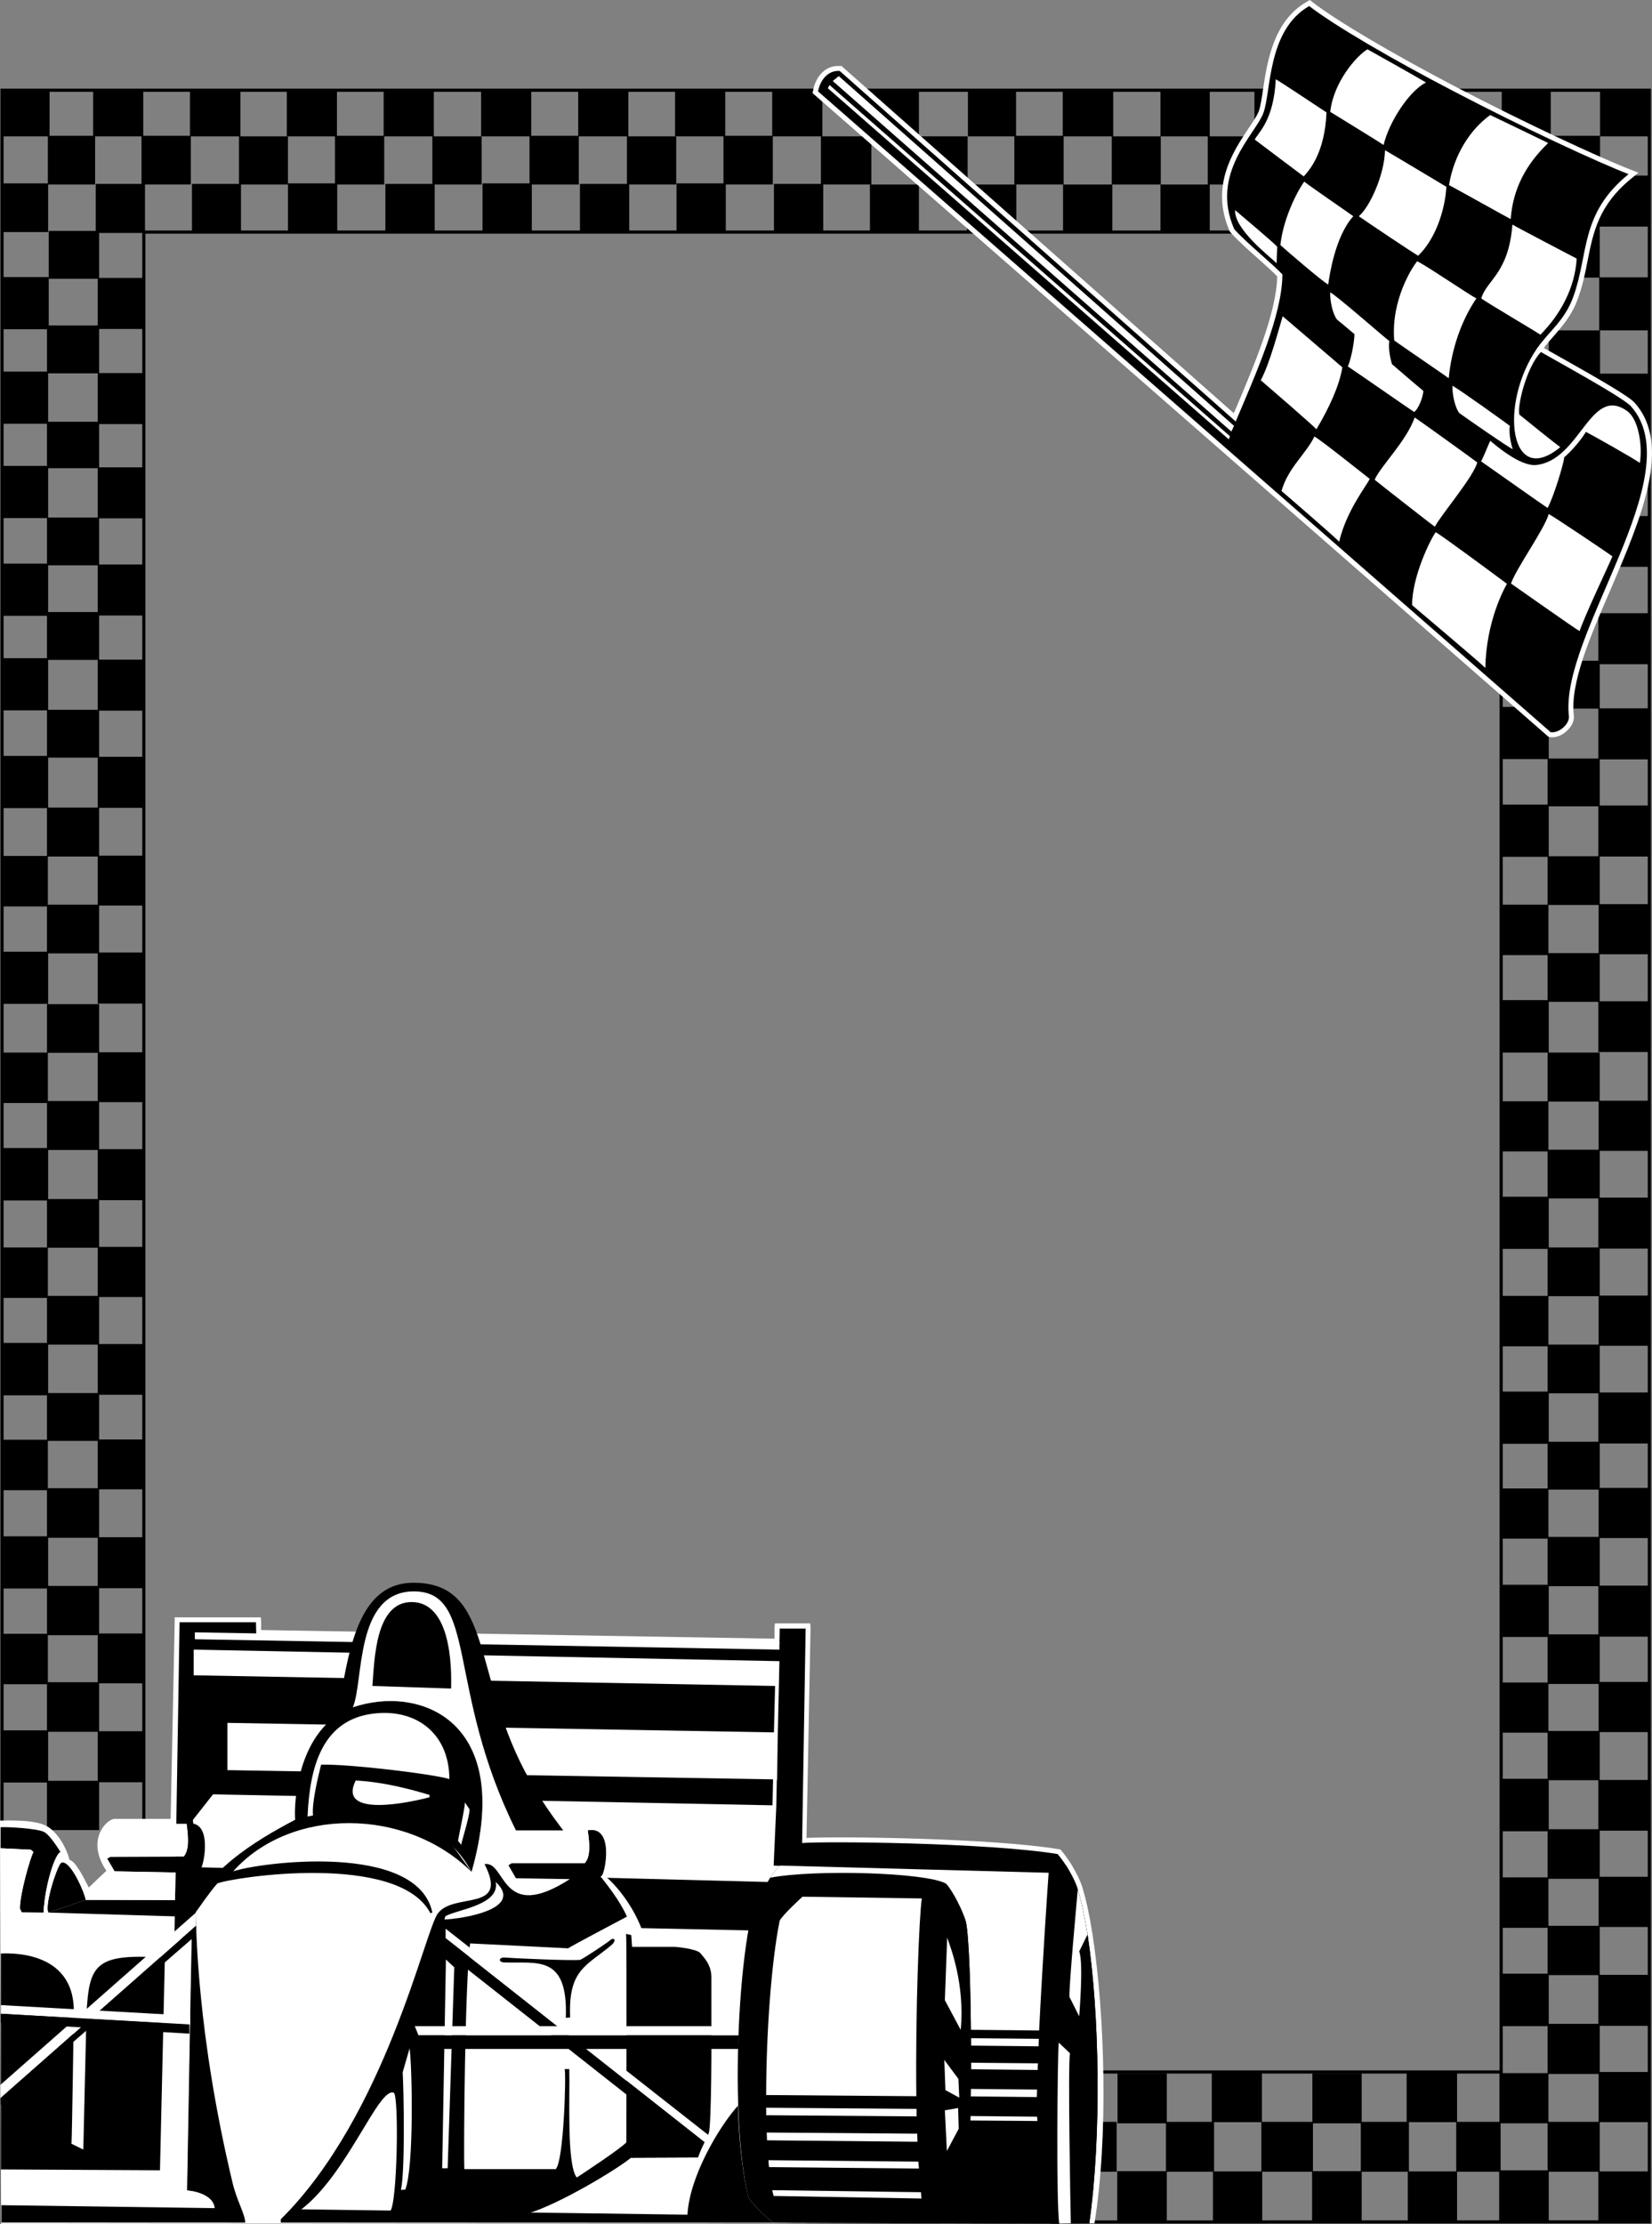
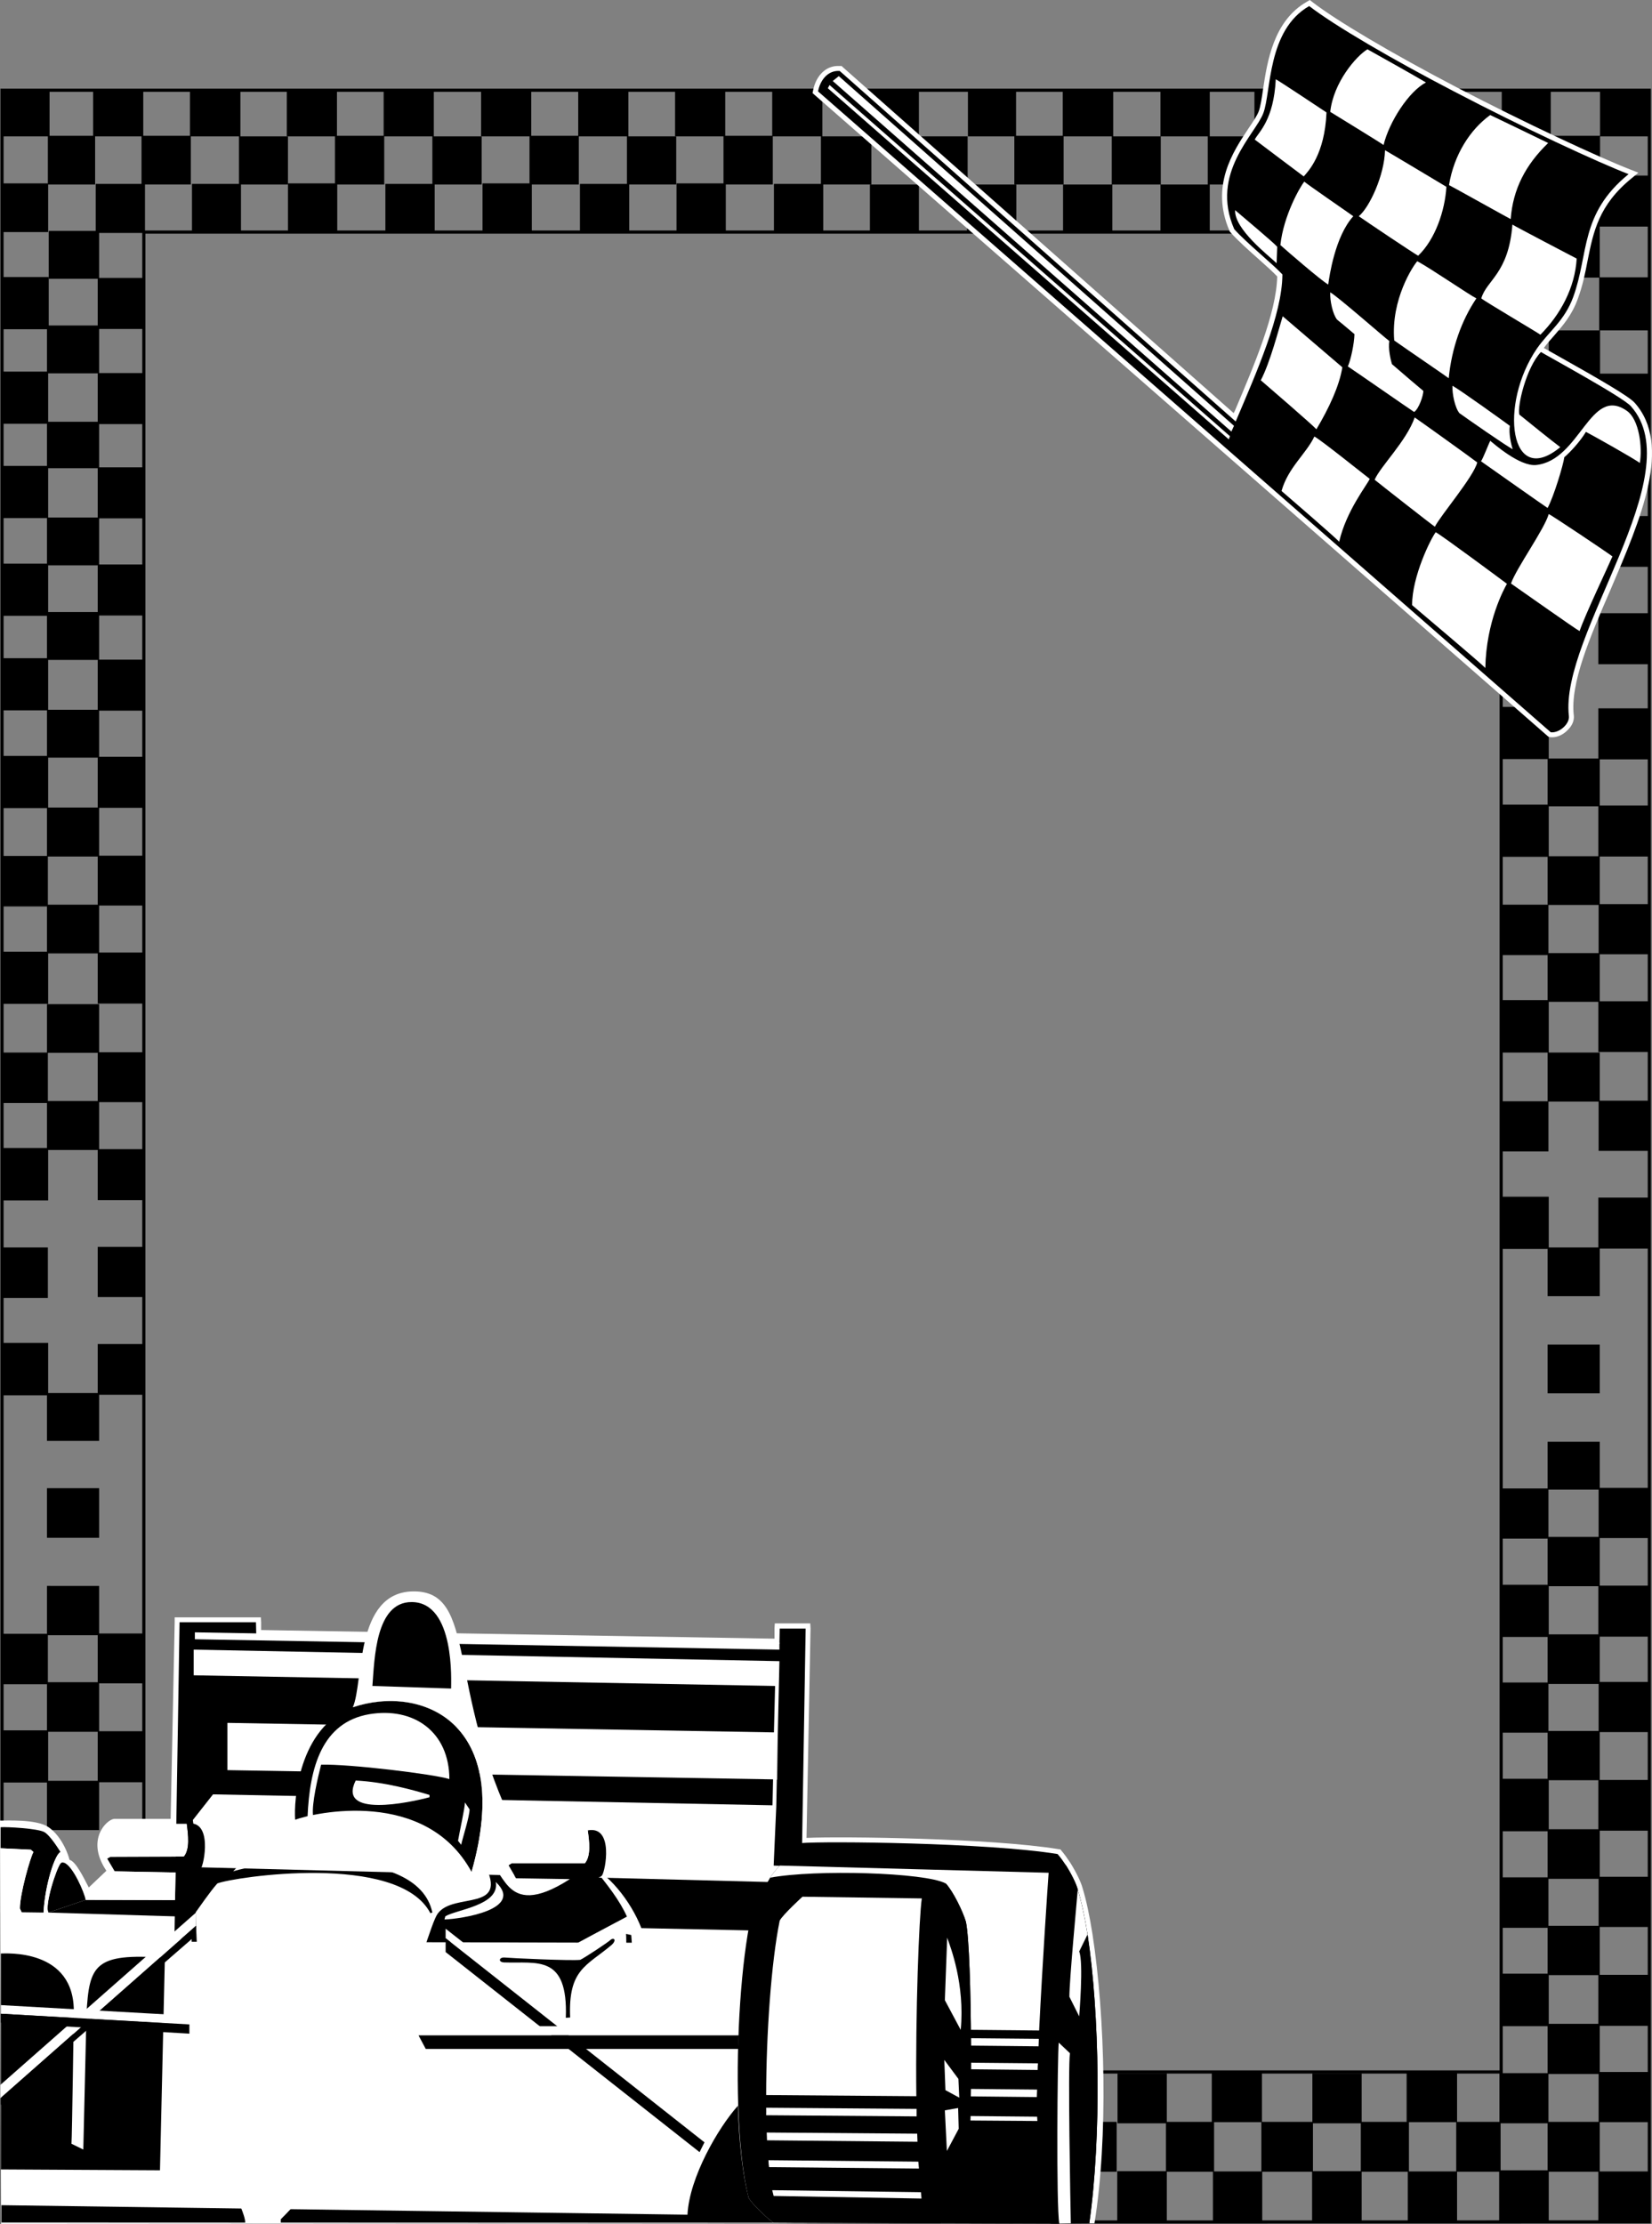
<svg xmlns="http://www.w3.org/2000/svg" width="573.126" height="771.402">
  <rect width="100%" height="100%" fill="#808080" stroke="none" />
  <path fill="none" stroke="#000" stroke-width="1.088" d="M572.2 770.7V31.3H.7v739.5Zm0 0" />
  <path d="M555 753.3V736h-18.098v17.3H555m-34.398 0V736h-15.403v17.3h15.403" />
  <path d="M537.3 771v-18.2h-17.198V771H537.3m34.7-34.898v-17.403h-17.398v17.403H572m-34.8.398v-17.398h-17V736.5h17m35 34.402V753.2h-17.7v17.703h17.7M555 685.102V668h-18.098v17.102H555" />
  <path d="M555 719.402V702h-18.098v17.402H555" />
  <path d="M537.3 702.8v-18.198h-16.698V702.8H537.3m34.7-34.398V651h-17.398v17.402H572m-34.8.298v-17.5h-16.7v17.5h16.7m35 34V685h-17.7v17.7h17.7M555 617.5v-17.098h-18.098V617.5H555" />
  <path d="M555 651.7v-17.2h-18.098v17.2H555" />
  <path d="M537.3 635.2V617h-16.698v18.2H537.3m34.7-34.4v-17.398h-17.398v17.399H572m-34.8.199v-17.398h-16.7V601h16.7m35 34v-17.598h-17.7V635h17.7M555 550.2v-17.098h-18.098v17.097H555" />
  <path d="M555 584.102v-17.2h-18.098v17.2H555" />
  <path d="M537.3 567.8v-18.1h-16.698v18.1H537.3m34.7-34.3v-17.398h-17.398V533.5H572m-34.8.2v-17.4h-16.7v17.4h16.7m35 34V550h-17.7v17.7h17.7M555 483.3v-16.898h-18.098v16.899H555" />
  <path d="M555 516.7v-16.598h-18.098v16.597H555" />
-   <path d="M537.3 500.8v-18.1h-16.698v18.1H537.3m34.7-34v-17.398h-17.398v17.399H572m-34.8.199v-17.5h-16.7V467h16.7m35 33.7V483h-17.7v17.7h17.7m-17.2-85v-16.9h-18.098v16.9H555" />
  <path d="M555 449.602v-16.903h-18.098v16.903H555" />
  <path d="M537.3 433.2v-18.098h-16.698v18.097H537.3M572 399.2v-17.4h-17.398v17.4H572m-34.8.202V382h-16.7v17.402h16.7m35 33.7v-17.7h-17.7v17.7h17.7M555 347.5v-16.898h-18.098V347.5H555" />
  <path d="M555 382.102v-17h-18.098v17H555m-17.7-17v-18.2h-16.698v18.2H537.3M572 331v-17.398h-17.398V331H572m-34.8.3v-17.5h-16.7v17.5h16.7m35 33.602v-17.601h-17.7v17.601h17.7M555 279.7v-16.598h-18.098v16.597H555" />
  <path d="M555 313.902V297h-18.098v16.902H555" />
  <path d="M537.3 297.2v-18.098h-16.698v18.097H537.3m0-33.899v-18.1h-16.698v18.1H537.3m34.9 33.802v-17.7h-17.7v17.7h17.7m0-33.7V245.7h-17.7v17.703h17.7M555 213v-16.598h-18.098V213H555" />
-   <path d="M555 245.8v-16.6h-18.098v16.6H555" />
+   <path d="M555 245.8v-16.6h-18.098H555" />
  <path d="M537.3 230.5v-18.098h-16.698V230.5H537.3m0-33.898V178.5h-16.698v18.102H537.3m34.9 33.8V212.7h-17.7v17.703h17.7m0-33.801V179h-17.7v17.602h17.7" />
  <path d="M555 179.3v-16.1h-18.098v16.1H555" />
  <path d="M537.3 163.902V145.7h-16.698v18.203H537.3m34.9-.001V146.2h-17.7v17.703h17.7M555 96.3V79.5h-17.5v16.8H555" />
  <path d="M538.102 97.2V79.901H521V97.2h17.102m34.098 17.402V96.199h-17.4v18.403h17.4" />
  <path d="M555.102 132.402v-17.8H537.3v17.8h17.8" />
  <path d="M571.902 147.3v-17.698H554.2V147.3h17.703m.297-68.698v-17.7h-17.7v17.7h17.7M34.402 600.7v-17.2H16.301v17.2h18.101m0 34.1v-17.1H16.301v17.1h18.101" />
  <path d="M16.7 618.3v-18.1H.401v18.1H16.7m33.702-34.398v-17.3h-16.5v17.3h16.5m-33.8.298v-17.5H.402v17.5h16.2m33.698 34v-17.7H33.903v17.7h16.399m-15.9-84.798V516.2H16.301v17.203h18.101" />
  <path d="M34.402 567.2v-17.098H16.301v17.097h18.101" />
-   <path d="M16.7 551v-18.098H.401V551H16.7m33.5-34.398V499.3H33.901v17.3H50.2m-33.598.302v-17.5H.3v17.5h16.3m33.802 34V533.2h-16.5v17.703h16.5m-16-84.501V449.5H16.301v16.902h18.101" />
  <path d="M34.402 499.8v-16.6H16.301v16.6h18.101" />
  <path d="M16.7 484v-18.2H.401V484H16.7m33.702-34.098V432.5h-16.5v17.402h16.5m-33.8.298v-17.5H.3v17.5h16.3M50 483.8v-17.6H33.902v17.6H50m-15.598-84.898v-17H16.301v17h18.101" />
-   <path d="M34.402 432.8v-16.898H16.301v16.899h18.101" />
  <path d="M16.7 416.402V398.2H.401v18.203H16.7M50.3 382.3V365H33.903v17.3h16.399m-33.7.302v-17.5H.3v17.5h16.3M50.402 416.3v-17.698h-16.5V416.3h16.5m-16-85.6v-16.9H16.301v16.9h18.101" />
  <path d="M34.402 365.2v-16.9H16.301v16.9h18.101m-17.702-17v-18.098H.401v18.097H16.7m33.402-34.097V296.8h-16.2v17.3h16.2m-33.5.302v-17.5H.402v17.5h16.2m33.8 33.7v-17.7h-16.5v17.7h16.5m-16-85.302v-16.6H16.301v16.6h18.101" />
  <path d="M34.402 297.102v-17H16.301v17h18.101" />
  <path d="M16.7 280.3v-18.1H.5v18.1h16.2m0-33.898v-18.101H.5v18.101h16.2M50.3 280.2v-17.7H33.903v17.7h16.399m-.002-33.7v-17.7H33.903v17.7h16.399m-15.9-50.398V179.5H16.301v16.602h18.101" />
  <path d="M34.402 228.902v-16.601H16.301v16.601h18.101" />
  <path d="M16.7 213.602V195.5H.401v18.102H16.7m0-33.902v-18.098H.401v18.097H16.7M50.102 213.5v-17.7h-16.2v17.7h16.2m0-33.7v-17.698h-16.2V179.8h16.2" />
  <path d="M34.402 162.402v-16.101H16.301v16.101h18.101" />
  <path d="M16.7 147v-18.098H.401V147H16.7m33.402.102v-17.7h-16.2v17.7h16.2M34.402 96.7V80.101h-17.5v16.597h17.5" />
  <path d="M34.402 129.5v-16.598H16.301V129.5h18.101" />
  <path d="M16.902 114.2V96.101H.402v18.097h16.5m33.2-.096v-17.7h-16.2v17.7h16.2M453.5 47.3V31.103h-18.3V47.3h18.3m-33.8 0V31.103h-17.098V47.3h17.097m.001 33.102V64h-17.098v16.402h17.097m-33.797 0V64h-17.101v16.402h17.101m67.898 0V64h-18.198v16.402H453.8M436 64V47.3h-17V64h17m-49.8-16.7V31.103h-17.5V47.3h17.5m-33.7 0V31.103h-16.7V47.3h16.7M402.7 64V47.3h-17V64h17m118.902 16.402V64H505v16.402h16.602m-33.302 0V64h-17.5v16.402h17.5m66.7 0V64h-17v16.402h17M488.602 47.3V31.103h-17.903V47.3h17.903M505.2 64V47.3h-17.098V64h17.097M470.7 64V47.3h-17.098V64h17.097m67.601 0V47.3h-16.8V64h16.8M352.602 80.402V64H335.5v16.402h17.102m-33.802 0V64h-17v16.402h17m0-32.8V31.3h-17v16.3h17" />
  <path d="M335.7 64V47.3h-17.098V64h17.097M369 64V47.102h-17.098V64H369m-83.7-16.7V31.103h-17.398V47.3h17.399m-33.699 0V31.103h-17.403V47.3h17.403M302.3 64V47.3h-17.5V64h17.5" />
  <path d="M268.102 64V47.102H251V64h17.102M218 47.3V31.103h-17.398V47.3H218m-33.7 0V31.103h-17.398V47.3h17.399M234.602 64V47.3H217.5V64h17.102" />
  <path d="M200.8 64V47.102h-17.1V64h17.1m-50.3-16.7V31.103h-17.398V47.3H150.5m-33.598 0V31.103H99.5V47.3h17.402m50.2 16.7V47.3H150V64h17.102" />
  <path d="M133.3 64V47.102h-17.1V64h17.1M83.402 47.3V31.103h-17.5V47.3h17.5m-33.702 0V31.103H32.3V47.3h17.4M99.902 64V47.3h-17V64h17" />
  <path d="M66.2 64V47.102H49.101V64h17.097M17.2 47.3V31.103H.8V47.3h16.4" />
  <path d="M33 64V47.102H16.602V64H33m252.602 16.5V63.8H268.5v16.7h17.102m-33.802 0V63.602h-17.1V80.5h17.1m-33.5 0V63.8h-17.1v16.7h17.1m-33.8 0V63.602h-17.098V80.5H184.5m-33.7 0V63.8h-17.1v16.7h17.1m-33.8 0V63.602H99.902V80.5H117m-33.398 0V63.8h-17v16.7h17m-33.302.3v-17H33.2v17h17.1" />
  <path d="M16.7 80.5V63.602H.3V80.5h16.4m472.1 672.8V736h-16.698v17.3H488.8" />
  <path d="M472.402 771v-17.898H455.2V771h17.203m33.097-34.898V719H488v17.102h17.5m-33.098.398v-17.3h-17.101v17.3h17.101m33.098 34.402V753.2h-17.098v17.703H505.5M421.2 753.3V736h-16.7v17.3h16.7m-33.798 0V736H370.7v17.3h16.703" />
  <path d="M455.5 753.3V736h-17.898v17.3H455.5M404.8 771v-17.898h-17.198V771H404.8" />
  <path d="M437.8 736.102V719h-17.398v17.102h17.399m-33.001.398v-17.3h-17.1v17.3h17.1m33.102 34.402V753.2h-17.101v17.703h17.101" />
  <path fill="none" stroke="#000" stroke-width="1.09" d="M520.8 718.7V80.5H49.903v638.2Zm0 0" />
  <path fill="#fff" d="M524.7 77.902c-1.329 17.036-8.958 19.215-10.798 25.598 1.293 1.11 19.38 11.746 20.5 12.602 6.953-6.997 11.996-16.262 12.598-26.403-2.324-1.203-21.027-10.996-22.3-11.797" />
  <path d="M538 47.3V31.103h-17V47.3h17m17.102 15.9V47.101H538v16.097h17.102M572.2 47.3V31.103h-17.098V47.3h17.097" />
  <path fill="#fff" d="M567.102 139.7c-1.903-2.157-11.63-7.845-26.7-16.298-1.976-1.14-4.07-2.265-4.8-2.703.984-1.332 2.359-2.953 3.5-4.199 3.07-3.543 6.257-7.164 8.3-12.898 1.711-4.618 2.59-9.047 3.399-13.301 1.988-9.89 3.828-19.196 15.3-28.5l2.301-1.899-2.8-1.101c-10.657-4.137-36.192-15.973-60.403-28.602C483.086 18.652 463.523 7.102 455.301.7l-.899-.7-1 .602c-11.636 6.609-13.765 20.847-15.203 30.3-.453 3.164-.863 5.922-1.5 7.7-.594 1.543-1.984 3.617-3.597 6-5.309 7.968-13.34 19.98-6.5 35.597l.097.203.203.2c2.293 2.648 6.407 6.316 10 9.5 2.516 2.253 4.864 4.347 6.2 5.8-.29 12.72-7.954 30.68-14.7 46.598l-.402.8-135.598-120-.402-.398h-.7c-5.19-.34-8.366 4.008-9.198 8.399l-.2 1 .797.699 254.203 222.3.399.302.5.097c1.988.254 4.304-.644 6-2.398 1.613-1.5 2.394-3.371 2.199-5.102-1.32-11.133 5.516-27.02 12.8-43.797 10.513-24.597 21.438-49.988 8.302-64.703" />
  <path d="M283.8 31.7 538 254c2.945.348 6.582-2.887 6.3-5.598-3.355-28.117 42.587-83.902 21.5-107.5-2.78-3.183-29.64-17.789-31.198-18.8-5.164 5.398-8.293 19.02-7.5 21.699 2.894 2.344 11.289 9.156 14.199 11.3-17.52 14.5-21.38-14.769-8.102-34.199 4.153-5.968 9.602-9.636 12.602-17.902 5.504-15.148 2.23-28.773 19.199-42.598-10.676-4.109-36.316-15.988-60.598-28.703C483.176 20.668 463.02 8.918 454.2 2.102c-14.62 8.359-13.144 29.699-15.898 37.097-2.696 7.317-18.617 20.86-10.102 40.301 4.024 4.535 13.723 12.418 16.703 15.7-.062 13.96-9.054 34.136-16.203 51L291.301 24.601c-4.324-.243-6.809 3.472-7.5 7.097" />
  <path fill="#fff" d="M426.7 151.3 287.8 29.5l-.6 1.102 139.1 121.8.4-1.101m1.402-3.601L291 26.401l-2.098 1.7L427.2 149.699l.903-2m46.299-130.597c-3.898 2.351-11.797 11.48-12.902 21.699 3.008 1.847 17.266 10.59 18.5 11.5 1.953-8.094 8.766-18.586 14.7-21.7-2.778-1.695-18.884-10.742-20.298-11.5M517 39.902c-6.98 5.032-12.566 13.75-14.3 24.297 2.007 1.031 19.89 11.024 21.402 11.801.77-10.355 5.128-18.805 13-26.398-2.344-1.149-18.098-8.778-20.102-9.7m7.7 38c-1.329 17.036-8.958 19.215-10.798 25.598 1.293 1.11 19.38 11.746 20.5 12.602 6.953-6.997 11.996-16.262 12.598-26.403-2.324-1.203-21.027-10.996-22.3-11.797m-44.2-25.8c-.184 8.636-5.387 19.863-9.098 22.898 2.93 2.07 19.121 12.918 20.598 13.7 5.895-5.618 9.297-15.563 9.8-23.9-2.812-1.687-19.956-11.956-21.3-12.698M442.602 27.5c-.707 14.164-5.887 18.25-7.301 20.902 2.05 1.543 16.031 12.11 17 12.797 1.574-1.777 7.304-7.683 7.898-22.199-1.906-1.262-16.25-10.824-17.597-11.5M452.5 63c-1.496 1.816-7.2 11.773-8.3 22 2.183 1.973 14.175 12.34 16.6 13.7.38-2.81 2.348-16.708 8.7-23.7-1.793-1.309-15.93-11.008-17-12m39.2 27.602c-1.372 1.484-9.204 13.191-8 27.5 3.023 2.175 18.823 12.941 18.902 13.097 1.011-10.375 4.421-20.05 9.597-27.699-2.453-1.207-15.484-10.164-20.5-12.898m12.203 43.198c-.152 2.829.907 7.688 2.399 9.5 1.722 1.259 16.879 11.848 18.5 12.5-.551-1.593-1.43-5.546-1-8.1-1.664-1.247-17.383-12.555-19.899-13.9" />
  <path fill="#fff" d="M517 152.902c-.5.926-2.52 6.235-3.2 7.098 2.141 1.504 21.848 15.418 23.102 16.2 2.137-3.876 5.516-15.157 5.797-17.598 2.172-1.848 5.606-5.622 7.5-8.801 1.774.89 17.043 9.445 18.703 10.8.93-5.308-.16-15.074-4.5-18.101-12.773-8.922-16.129 17.195-31.5 18.8-5.715.536-14.699-7.44-15.902-8.398m20.3 25.398c-1.53 5.337-11.202 18.688-13.1 24.102 2.269 1.555 22.597 15.93 23.8 16.5 1.941-5.703 10.043-22.675 11.402-25.902-2.922-2.145-20.695-14.023-22.101-14.7M490.8 144.8c-2.855 8.18-11.847 16.9-13.898 21.602 1.758 1.453 19.305 15.211 20.899 16.297 2-3.969 13.445-17.32 14.699-22.297-2.047-1.597-20.566-14.87-21.7-15.601m7.302 39.801c-1.707 2.168-8.247 15.382-8.2 25.3 2.555 2.192 24.035 20.278 25.399 21.797.304-16.183 6.511-27.449 7.5-29.199-2.235-1.68-21.992-16.34-24.7-17.898M456 151.402c-2.797 5.938-9.145 10.82-11.398 18.899 2.558 2.199 18.62 16.074 20 17.601 2.449-10.714 9.675-19.664 10.597-21.8-2.156-1.633-16.437-13.122-19.199-14.7M445 109.7c-1.336 4.312-4.332 16.03-7.598 22.202 2.524 2.164 17.98 15.493 19.297 17 4.399-7.406 7.95-15 9-21.5L445 109.7m37.902 16.6c-.515-1.698-1.336-5.491-.902-8-1.684-1.222-18-15.538-20.5-16.898-.168 2.844.89 7.707 2.402 9.5.602.442 3.028 2.493 6 5-.082 3.27-1.277 8.985-2.3 11.2 2.496 1.625 20.906 14.449 23 15.8 1.644-1.086 3.183-5.66 3.199-7.3-2.34-1.926-6.578-5.582-10.899-9.301m-40-35.001c-2.777-2.636-14.738-11.84-14.402-18.398 1.93 1.692 13.496 11.328 14.602 12.7-.086 1.707-.2 5.699-.2 5.699M379.7 771.2c4.78-29.352 3.734-71.716-.7-100.4-1-6.37-2.148-11.706-3.398-15.8-.54-2.113-2.239-5.605-4.301-8.898-1.031-1.57-2.067-2.997-3-4.102l-.399-.5-.703-.098c-23.355-3.82-75.152-4.46-87.398-3.902l1.398-72.598-.097-1.8H268.8l-.102 1.699v3.601l-178.097-3V562.7L90.5 561H60.602v1.7l-1.403 68.202H39.602c-2.559.223-9.973 7.18-2.7 18l-6.101 5.797c-1.79-3.41-4.477-9.043-6.7-9.597-.14-.989-2.39-8.086-7.402-11.403C12.516 630.941 2.22 631.523 0 631.5l.3 139.902 379.4-.203" />
  <path d="m277.7 674 1.8-109.098h-9l-.098 5.297-181.5-3.097-.101-4.403H62.3L60.5 673.5l217.2.5" />
  <path fill="#fff" d="M270.402 572.2v-2.4l-202.8-3.6v2.402l202.8 3.597M269.8 603.2l.602-27-203.203-4v8.902l201.703 3.699-.402 16.101-189.598-3.3V614l189.297 3.2-.199 9-194.098-3.798-7 8.899 2.297 16.398 201.102 5.203.101-5.703-2-.097.899-20.301.199-9.5h.102l.199-14.102" />
  <path d="m364.602 771.3 13.3-.1c4.266-29.934 3.586-72.891-.601-100.2-.989-6.066-2.114-11.379-3.399-15.598-.496-1.953-2.16-5.312-4.101-8.402-.926-1.402-1.903-2.777-2.899-3.898-24.48-3.985-80.898-4.497-88.902-3.801-1.508 1.48-4.895 4.91-7.5 7.8-1.594 1.794-2.89 3.376-3.3 4.2-2.532 7.074-14.884 92.094 5.8 119.699l91.602.3" />
  <path d="M364.602 771.3h2.898l4-.1h6.402c4.266-29.934 3.586-72.891-.601-100.2-.989-6.066-2.114-11.379-3.399-15.598-.496-1.953-2.16-5.312-4.101-8.402-5.215.473-8.485 100.027-5.2 124.3" />
  <path fill="#fff" d="M377.3 671c-.988-6.066-2.113-11.379-3.398-15.598-.304 3.883-2.906 31.371-2.902 37.2l3.402 6.8s1.578-18.78 0-22.5l2.899-5.902M263.8 723.902l.102 2.5 95.797 1c.051-.843.067-1.691.102-2.601l-96-.899m.199-20.5 96.5.899c1.14-23.164 3-50.61 3.3-54.7l-93.3-2.5c-1.594 1.794-2.89 3.376-3.3 4.2l1.1 3.8-4.3 48.301M263.5 717l96.5 1c-.004-.734.023-1.488.102-2.3l-96.7-.9.098 2.2m.7 16.3.1 1.7 95.602.7c-.035-.407-.066-.927-.101-1.5l-95.602-.9m-.699-24.5 96.8 1c.028-.85.067-1.71.102-2.6l-96.703-.9-.199 2.5m103.8-.3c-.429 4.7-.898 56.863.2 62.8l4-.1c-.145-6.5-1.047-54.63-.3-59l-3.9-3.7" />
-   <path d="m242.2 748.402 3.702-8.402 2.297-4.7v-55l-6.797-6.6-20.402-.2c-2.18-5.348-3.5-8.7-3.5-8.7-2.527-5.644-6.777-11.058-11.8-17.198-6.634-8-14.602-17.243-21.798-29.903-20.422-35.808-12.242-68.808-40.601-68.699-33.23.191-18.79 70.504-40.899 82.2-13.91 7.312-32.468 18.527-35.902 33.6-.234 10.763-1.7 95-1.7 95s9.688.579 9.7 6.602l109.3 1.2c10.2-3.133 29.696-14.692 35.102-19.102l23.297-.098" />
  <path fill="#fff" d="M73.8 765.8c0-5.46-8.898-6-8.898-6s1.356-77.277 1.598-87.198L15.7 671.3H.7l-.2 93.2 73.3 1.3m110 1.802 54.7.597c.758-14.527 13.09-34.254 19.602-40.097l2.398-58.5-38-.801c-3.66-9.48-11.828-19.653-19.598-22.5l2.797 1.3c5.024 6.141 9.274 11.555 11.801 17.2-2.484 1.351-18.8 9.914-20.398 11-3.579-.168-34-1.7-34-1.7-1.801 12.977-2.313 73.36-2 78.301H192.8c2.836-2.922 3.64-33.109 3.101-34.703h1.598c.262 9.164-.965 33.211 2.602 37.602 2.77-1.781 15.586-10.297 17.199-12.2-.035-4.523.21-70.367-.102-72.3l1.801.398.3 4.102h15s7.321.601 8.7 2.199c1.348 1.672 3.867 4.129 3.8 8.5v14.7c.067 5.452.075 35.921-.898 39.3 0 0-2.922 5.648-3.703 8.402l-23.297.098c-5.406 4.41-24.902 15.969-35.101 19.102m-143.898-135h24.899c.511 3.882 1.14 8.882-1 11.398H38.402l-1.101.7c-1.871-2.766-1.895-10.75 2.601-12.098" />
  <path d="M203.902 634.902c.543 3.828 1.172 8.832-1 11.399H177.5l-1.098.699 2.598 4.5 18.7.3c3.66-.038 9.671.434 11.1-1.198 1.216-1.36 4.278-17.48-4.898-15.7m-139.102-2.3c9.141-1.727 6.013 14.324 4.802 15.699-1.43 1.617-4.946 1.105-8.7 1.199l-21.101-.398-2.602-4.403 1.102-.597L63.8 644c2.14-2.516 1.511-7.516 1-11.398" />
  <path fill="#fff" d="M122.402 592.2c23.457-7.946 56.157 4.773 41.2 57.1" />
  <path d="M163.602 649.3c14.957-52.327-17.743-65.046-41.2-57.1-18.918 6.91-20.523 32.605-20 39 6.578-2.438 45.274-11.157 61.2 18.1" />
  <path fill="#fff" d="M106.7 630.102c.741-17.102 5.007-32.676 21.402-35.5 15.449-2.586 27.75 6.093 27.8 22.5-5.23-1.692-34.691-5.278-44.5-5-1.058 4.125-3.308 13.546-2.8 17.597l-1.903.403" />
  <path fill="#fff" d="M123.402 617.602c-6.515 13.066 18.836 7.617 25.598 5.8v-.8c-5.418-1.653-15.582-4.504-25.598-5m39.5 10c.032 2.43-2.394 9.82-2.902 12.3l-1.098-1.402c.63-3.652 2.395-11.43 2.399-13.3l1.601 2.402M135.3 767c2.552-1.785 3.173-40.281 1.302-41.098-5.274-2.129-16.176 28.61-32.403 40.7l31.102.398m6.801-56.5-2.403 8.3c.375 6.337.89 33.923-.597 40.802l1.5-.102c3.078-7.75 2.386-42.707 1.5-49m12.598-30.8-1.298 72.402h1.899l2.3-69.7-2.902-2.703M246.3 744.5l1.4-2.398L154.601 669v3.3l91.699 72.2" />
  <path d="m242.7 746.5 1.702-3.398-89.8-70.801v4.8l88.097 69.399m85.403-93.2c-7.114-3.827-45.266-4.917-60.903-2 0 0-5.883 9.665-6.597 13.2-3.446 15.883-5.239 42.688-4.5 65.8.402 12.513 1.543 23.942 3.597 32 1.067 2.169 7.88 8.43 8.703 8.7l58 .2c1.543-2.641 8.844-20.036 9.399-21.7 1.535-8.195 1.535-72.234-.7-82.898-1.046-3.594-4.472-10.63-7-13.301" />
  <path d="M238.5 768.2c.684-13.044 10.695-30.173 17.5-37.798.367 12.54 1.645 23.84 3.7 31.899 1.066 2.168 7.878 8.43 8.702 8.699L.5 770.902v-6l238 3.297m87.902 3.001c1.543-2.641 8.844-20.036 9.399-21.7 1.535-8.195 1.535-72.234-.7-82.898-1.046-3.594-4.472-10.63-7-13.301-1.394 1.62-4.664 10.07-4.902 11.398-.578 7.117-3.304 71.43 0 96.801.238 1.605 2.031 7.445 3.203 9.7" />
  <path fill="#fff" d="M328.602 672.102 327.8 693.8l5.5 10.3c1.492-15.933-3.559-28.761-4.7-32m-.998 42.4L328 725l4.8 2.602-.3-6.5-4.898-6.602m.198 17.5.7 14.102 4.102-7.7-.2-7.203-4.601.801m-9.199 17.8-52-.5c.02.833.09 1.602.199 2.4l52 .5c-.078-.798-.13-1.567-.2-2.4m-.301-6.898c-.042-.922-.077-1.851-.1-2.8l-52.2-.403c.04.918.078 1.813.102 2.703l52.199.5M265.8 733.7l52.2.402c.012-.844-.008-1.739 0-2.602l-52.2-.398c.02.859.032 1.75 0 2.597m52.102-6.597c-.336-29.028.946-62.235 1.899-68.602l-41.399-.598s-6.765 6.16-7.902 8.297c-2.957 14.528-4.664 39.278-4.7 60.5l52.102.403m-50 32.598c.18.73.336 1.413.5 2l51.297.902c-.047-.715-.133-1.446-.199-2.2l-51.598-.703" />
  <path d="M211.902 672.8c-.761.825-9.363 6.466-10.601 7-3.121.372-24.238-.59-26.2-.8-2.038-.152-2.355 1.605-.199 1.7 11.418.402 22.188-2.888 21.399 19.202l1.5-.101c-.711-16.719 5.648-17.809 14.3-25.102 1.899-1.648.981-2.75-.199-1.898m-196.8-9.399c.503-9.57 3.957-20.289 5.898-21-.383-.527-3.438-5.629-5.598-6.902C13.2 634.23 2.36 633.621.2 633.8v7.302c1.7.074 10.5.5 10.5.5l.903.8c-1.082 1.801-4.72 14.555-4.7 19.598l.598 1.3 7.602.102" />
  <path fill="#fff" d="M.2 641.102c1.698.074 10.5.5 10.5.5l.902.8c-1.082 1.801-4.72 14.555-4.7 19.598l.598 1.3H.2v-22.198" />
  <path d="M16.8 663.402c-1.452-2.394 2.802-15.566 4.302-17.203.324-.219.695-.23 1.097-.097 3.04.98 7.149 10.511 7.5 12.898l-12.898 4.402" />
  <path d="M16.8 663.402 29.7 659H73v6.102l-56.2-1.7" />
  <path fill="#fff" d="m60.7 659.102-31-.102 10.1-9.898 21.102.398-.203 9.602m-43.899 4.3c-1.452-2.394 2.802-15.566 4.302-17.203.324-.219.695-.23 1.097-.097l-1.199-3.7c-1.941.711-5.395 11.43-5.898 21H16.8m151.302-16.8c7.55-1.309 5.37 20.785 29.597 5.199L179 651.5l-2.598-4.5 1.098-.7h25.402c2.172-2.566 1.543-7.57 1-11.398H179c-24.445-49.265-13.145-83.164-35.7-82.902-20.327.281-17.062 31.527-20.898 40.2 23.457-7.946 56.157 4.773 41.2 57.1-22.829-22.534-62.793-22.534-82.7-.198 9.004-3.082 63.868-10.348 69.098 14.3l-.7.2c-11.07-21.215-68.476-12.497-73.898-10.301-2.57 2.894-6.254 8.281-7.5 10 .203 5.61.364 41.906 12.797 93.898 1.578 6.54 4.356 10.719 4.403 14h12.3v-1.398c36.36-36.035 50.008-100.168 54.5-106.102 5.586-7.504 24.84-.238 16.2-17.097" />
  <path d="m.3 752.5 55.2.3 1.7-73.698c-24.5-1.762-26.25 2.488-27.2 19.5l-1.098 47-4.101-2c.195-2.086.8-45.301.8-45.301.547-22.711-24.081-20.653-25.3-20.7V752.5" />
  <path fill="#fff" d="M68 668v-4.598L.102 723.2v4.602L68 668" />
  <path d="M68.102 671.2 68 668 .3 727.7v2.402l67.802-58.903" />
  <path fill="#fff" d="M66 702.3v-3.1L.3 695.5v3l65.7 3.8" />
  <path d="M65.7 705.402V702.2L.3 698.5v3.102l65.4 3.8M129.2 584.8c.726-9.28 1.038-29.128 13.6-29.1 15.231.034 13.665 28.09 13.7 30l-27.3-.9" />
  <path fill="#fff" d="M172 652.8c1.473 8.118-13.785 9.571-17.5 11.9l-.3 1.1c5.468-.16 27.995-3.429 17.8-13m84.102 53.2v-3.2h-112.2l1.297 3.2h110.903" />
  <path d="m256.102 710.7.199-4.7H145.199l2.5 4.7h108.403" />
</svg>